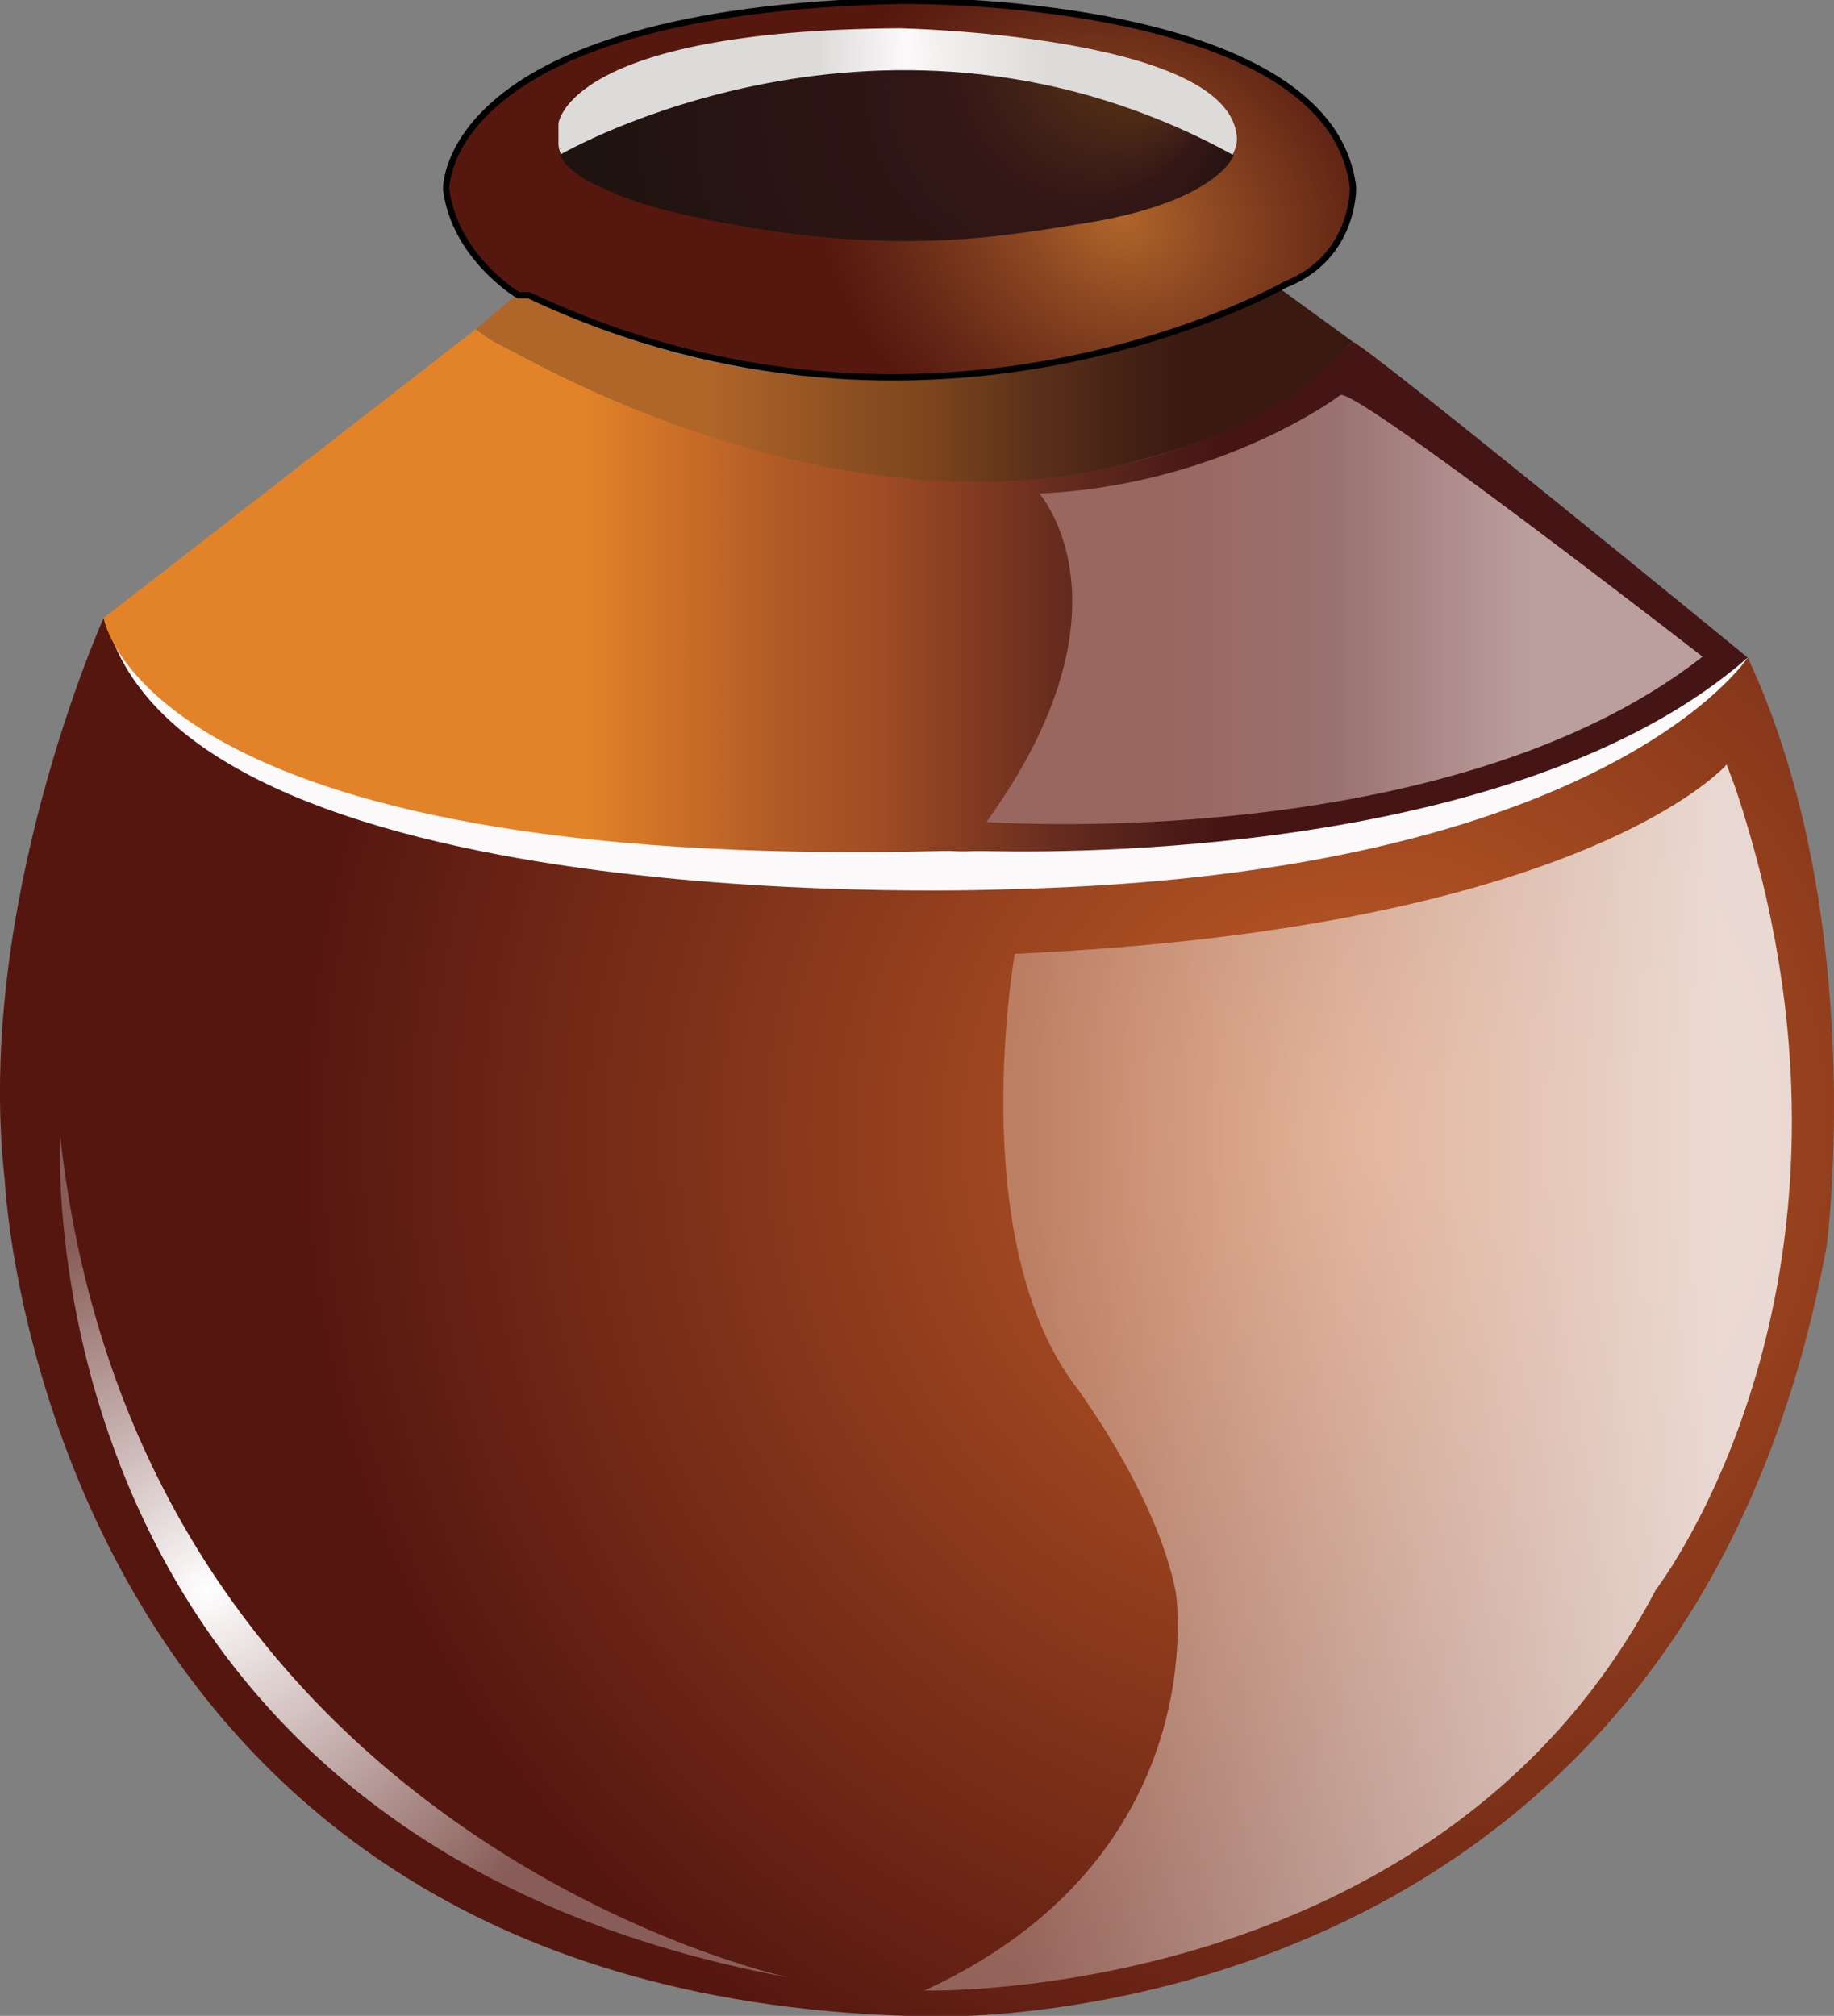
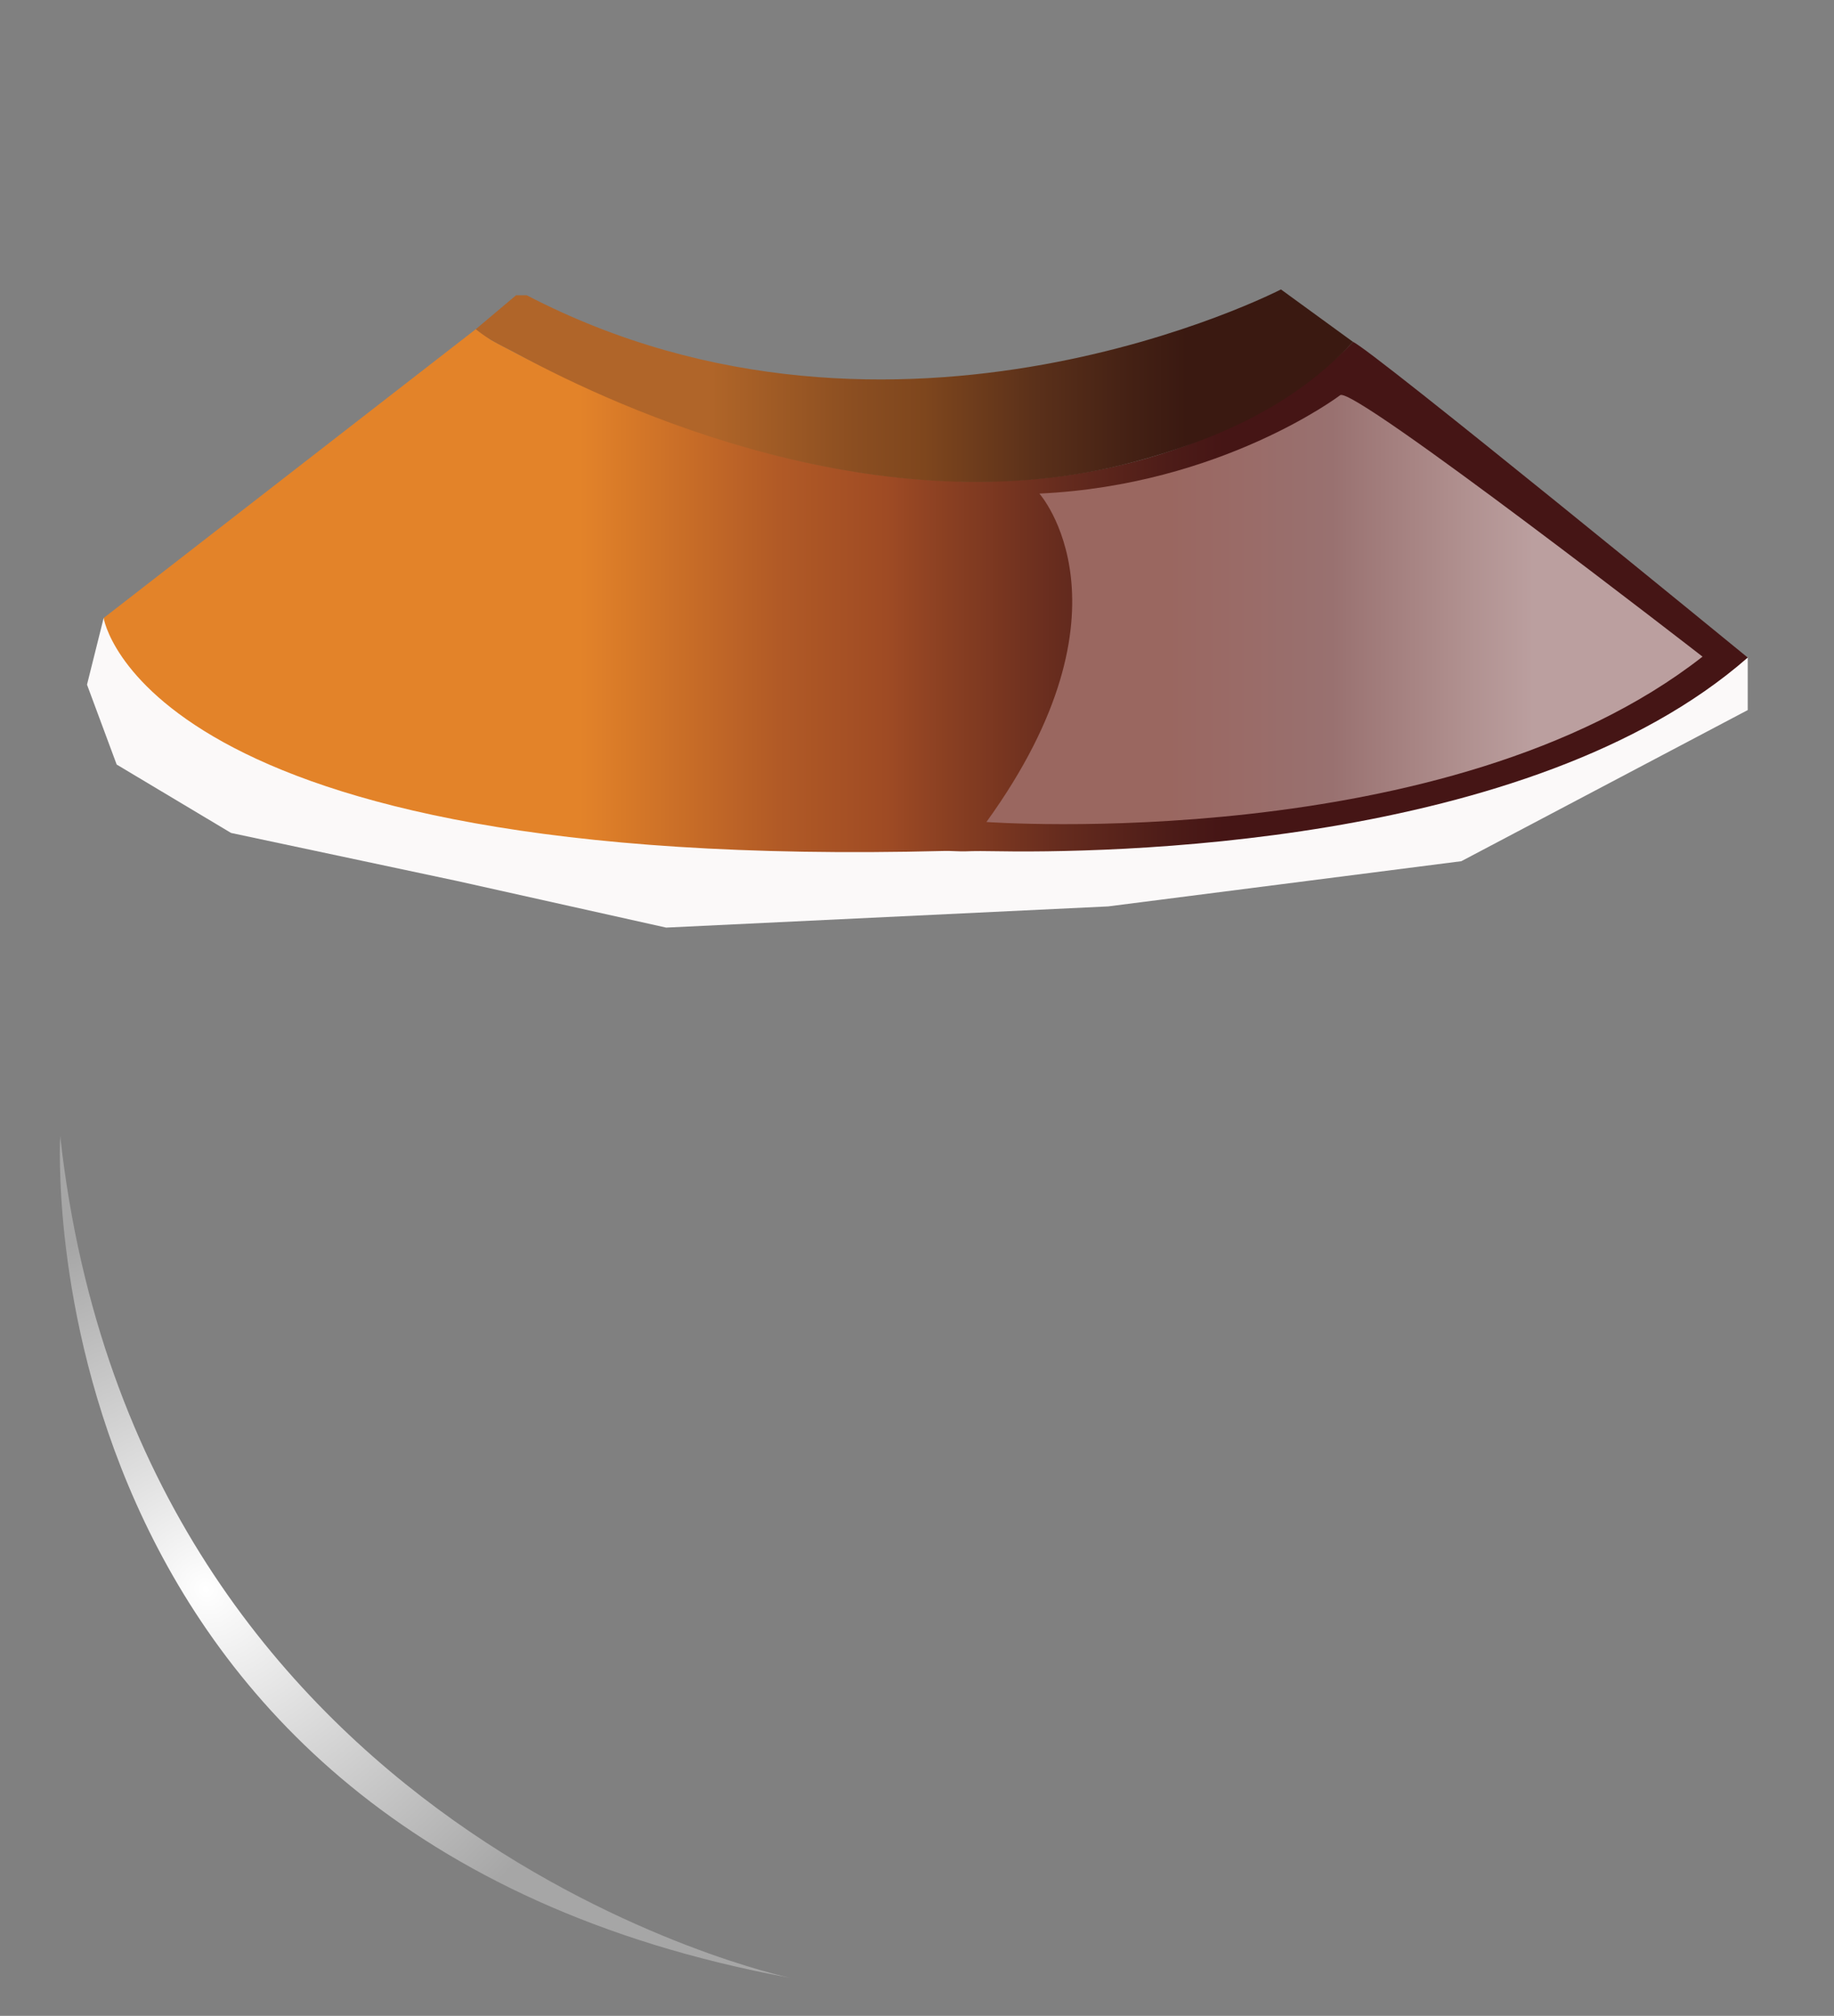
<svg xmlns="http://www.w3.org/2000/svg" version="1.1" id="Layer_1" x="0px" y="0px" width="287.74px" height="316.26px" viewBox="0 0 287.74 316.26" enable-background="new 0 0 287.74 316.26" xml:space="preserve">
  <rect x="0" y="0" width="287.74" height="316.26" fill="#808080" stroke="none" />
  <polygon fill="#FBF9F9" points="16.262,96.958 65.948,107.854 116.474,119.948 225.947,113.395 268.716,104.087 274.206,103.162   274.206,111.4 229.271,135.111 173.87,142.203 104.508,145.527 71.711,138.214 36.254,130.679 18.305,119.948 13.65,107.411 " />
  <radialGradient id="SVGID_1_" cx="213.673" cy="178.077" r="168.524" gradientUnits="userSpaceOnUse">
    <stop offset="0" style="stop-color:#C45F28" />
    <stop offset="1" style="stop-color:#551610" />
  </radialGradient>
-   <path fill="url(#SVGID_1_)" d="M16.262,96.958c0,0-20.389,45.208-15.513,88.199c0,0,5.763,128.975,144.929,131.189  c0,0,117.895,4.875,140.939-120.996c0,0,6.648-51.413-12.411-92.188c0,0-22.159,34.127-115.677,36.343  c0,0-126.09,5.54-141.381-40.554L16.262,96.958z" />
  <linearGradient id="SVGID_2_" gradientUnits="userSpaceOnUse" x1="21.58" y1="92.663" x2="279.524" y2="92.663">
    <stop offset="0.269" style="stop-color:#E38329" />
    <stop offset="0.39" style="stop-color:#B15A26" />
    <stop offset="0.455" style="stop-color:#9F4B24" />
    <stop offset="0.477" style="stop-color:#924423" />
    <stop offset="0.563" style="stop-color:#652B1E" />
    <stop offset="0.627" style="stop-color:#4D1C18" />
    <stop offset="0.661" style="stop-color:#451515" />
  </linearGradient>
  <path fill="url(#SVGID_2_)" d="M74.654,51.639L16.262,96.958c0,0,6.101,39.754,131.902,36.546c1.083-0.027,2.242,0.093,3.344,0.06  c0,0,1.416-0.075,4.084-0.024c17.311,0.333,84.436-0.421,118.614-30.376c0,0-59.276-48.531-61.936-49.528  c0,0-12.978,14.76-39.688,20.053c-22.22,4.404-53.94,2.257-95.602-20.385L74.654,51.639z" />
  <linearGradient id="SVGID_3_" gradientUnits="userSpaceOnUse" x1="74.654" y1="60.512" x2="212.27" y2="60.512">
    <stop offset="0.269" style="stop-color:#B06529" />
    <stop offset="0.277" style="stop-color:#AE6428" />
    <stop offset="0.431" style="stop-color:#8B4E21" />
    <stop offset="0.511" style="stop-color:#7E461D" />
    <stop offset="0.64" style="stop-color:#5A301A" />
    <stop offset="0.752" style="stop-color:#432014" />
    <stop offset="0.811" style="stop-color:#3A1911" />
  </linearGradient>
  <path fill="url(#SVGID_3_)" d="M80.971,46.321l-6.316,5.318c0,0,0.76,0.71,2.456,1.732c1.061,0.639,2.549,1.333,4.26,2.259  c15.935,8.621,57.048,27.339,96.271,16.905c13.071-3.478,25.369-8.861,34.63-18.902l-11.302-8.227c0,0-60.166,31.163-118.336,0.914  H80.971z" />
  <radialGradient id="SVGID_4_" cx="175.706" cy="34.088" r="48.873" gradientTransform="matrix(0.885 0.466 -0.396 0.752 33.747 -73.431)" gradientUnits="userSpaceOnUse">
    <stop offset="0" style="stop-color:#B06529" />
    <stop offset="0.33" style="stop-color:#8C4822" />
    <stop offset="0.782" style="stop-color:#642615" />
    <stop offset="1" style="stop-color:#56180E" />
  </radialGradient>
-   <path fill="url(#SVGID_4_)" stroke="#010101" stroke-miterlimit="10" d="M81.303,46.321c0,0-9.972-5.983-11.302-16.62  c0,0-0.997-27.922,71.135-29.584c0,0,67.478-0.997,71.135,29.251c0,0,0.332,10.969-10.638,15.291c0,0-55.179,31.579-118.668,1.662  H81.303z" />
  <radialGradient id="SVGID_5_" cx="137.738" cy="16.627" r="67.118" fx="84.665" fy="2.135" gradientUnits="userSpaceOnUse">
    <stop offset="0.364" style="stop-color:#DDDBDA" />
    <stop offset="0.373" style="stop-color:#E0DDDD" />
    <stop offset="0.48" style="stop-color:#FBF9F9" />
    <stop offset="0.521" style="stop-color:#F3F0F0" />
    <stop offset="0.665" style="stop-color:#DDDBDA" />
  </radialGradient>
-   <path fill="url(#SVGID_5_)" d="M87.618,19.396c0,0,1.33-14.625,53.518-14.958c0,0,50.857,0.997,52.853,16.62  c0,0,4.321,14.626-52.853,16.62c0,0-52.404-2.658-53.518-14.958V19.396z" />
  <radialGradient id="SVGID_6_" cx="142.505" cy="24.415" r="51.33" fx="188.553" fy="1.736" gradientUnits="userSpaceOnUse">
    <stop offset="0.198" style="stop-color:#522D15" />
    <stop offset="0.315" style="stop-color:#3F2017" />
    <stop offset="0.411" style="stop-color:#331616" />
    <stop offset="1" style="stop-color:#1E130F" />
  </radialGradient>
-   <path fill="url(#SVGID_6_)" d="M87.872,24.274c0,0,51.243-29.921,105.705,0.103c0,0-2.594,7.41-23.808,10.711  c-12.262,1.908-29.383,5.379-58.974-0.665c-8.965-1.831-12.36-3.119-17.022-5.259C88.483,26.736,87.872,24.274,87.872,24.274z" />
  <g>
    <linearGradient id="SVGID_7_" gradientUnits="userSpaceOnUse" x1="160.316" y1="216.125" x2="289.086" y2="216.125">
      <stop offset="0" style="stop-color:#FFFFFF;stop-opacity:0.3" />
      <stop offset="0.846" style="stop-color:#FFFFFF;stop-opacity:0.8" />
    </linearGradient>
-     <path fill="url(#SVGID_7_)" d="M270.896,119.948c0,0-22.161,25.706-111.688,29.694c0,0-7.72,43.534,8.865,66.924   c0,0,13.331,17.383,16.398,33.24c0,0,6.428,41.42-39.445,62.486c0,0,80.663,2.219,114.79-62.932c0,0,38.115-49.193,12.409-125.868   L270.896,119.948z" />
  </g>
  <linearGradient id="SVGID_8_" gradientUnits="userSpaceOnUse" x1="154.763" y1="95.628" x2="260.553" y2="95.628">
    <stop offset="0.269" style="stop-color:#9A6760" />
    <stop offset="0.324" style="stop-color:#9A6964" />
    <stop offset="0.511" style="stop-color:#997170" />
    <stop offset="0.512" style="stop-color:#997170" />
    <stop offset="0.707" style="stop-color:#B0908F" />
    <stop offset="0.811" style="stop-color:#BB9F9F" />
  </linearGradient>
  <path fill="url(#SVGID_8_)" d="M210.274,61.994c0,0-18.614,14.113-47.201,15.443c0,0,15.955,17.95-8.311,51.523  c0,0,72.465,5.291,112.353-25.941C267.115,103.018,212.405,60.539,210.274,61.994z" />
  <radialGradient id="SVGID_9_" cx="34.486" cy="251.581" r="61.773" fx="31.281" fy="251.492" gradientTransform="matrix(0.714 0.7 -0.649 0.662 173.163 60.936)" gradientUnits="userSpaceOnUse">
    <stop offset="0" style="stop-color:#FFFFFF" />
    <stop offset="1" style="stop-color:#FFFFFF;stop-opacity:0.3" />
  </radialGradient>
  <path fill="url(#SVGID_9_)" d="M9.447,178.264c0,0-6.35,109.68,114.399,132.01C123.847,310.273,21.709,288.617,9.447,178.264z" />
</svg>